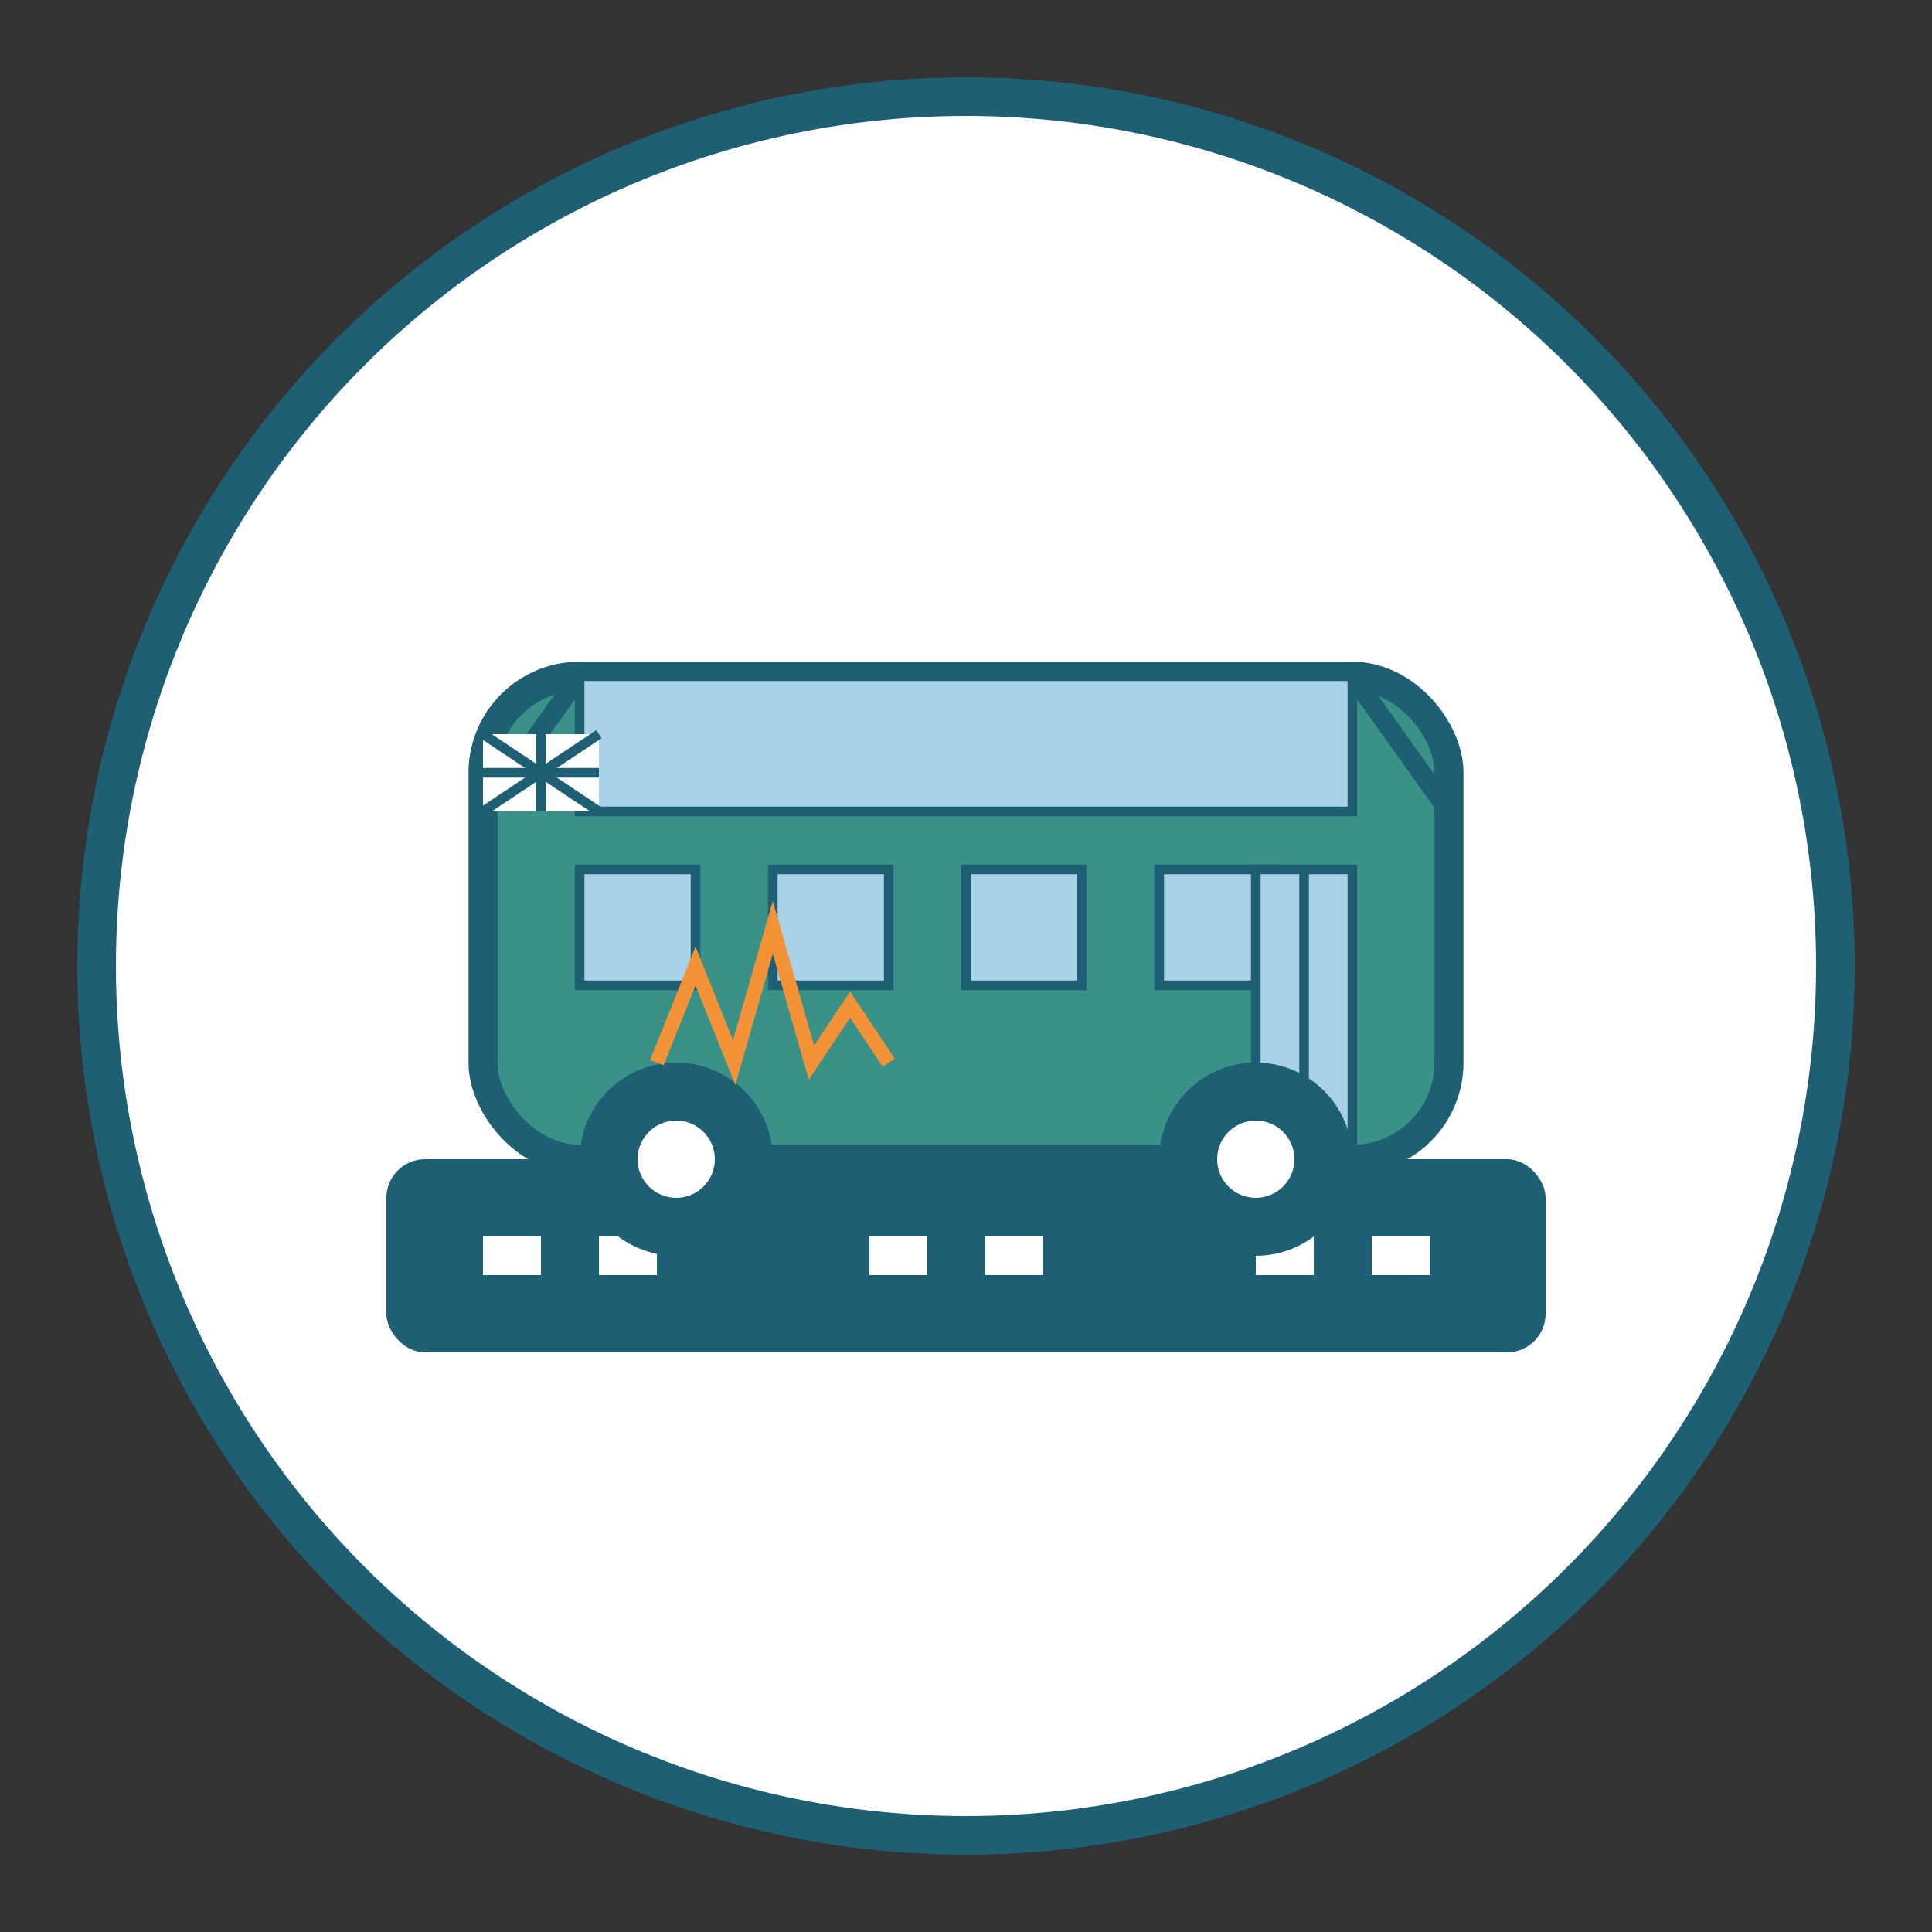
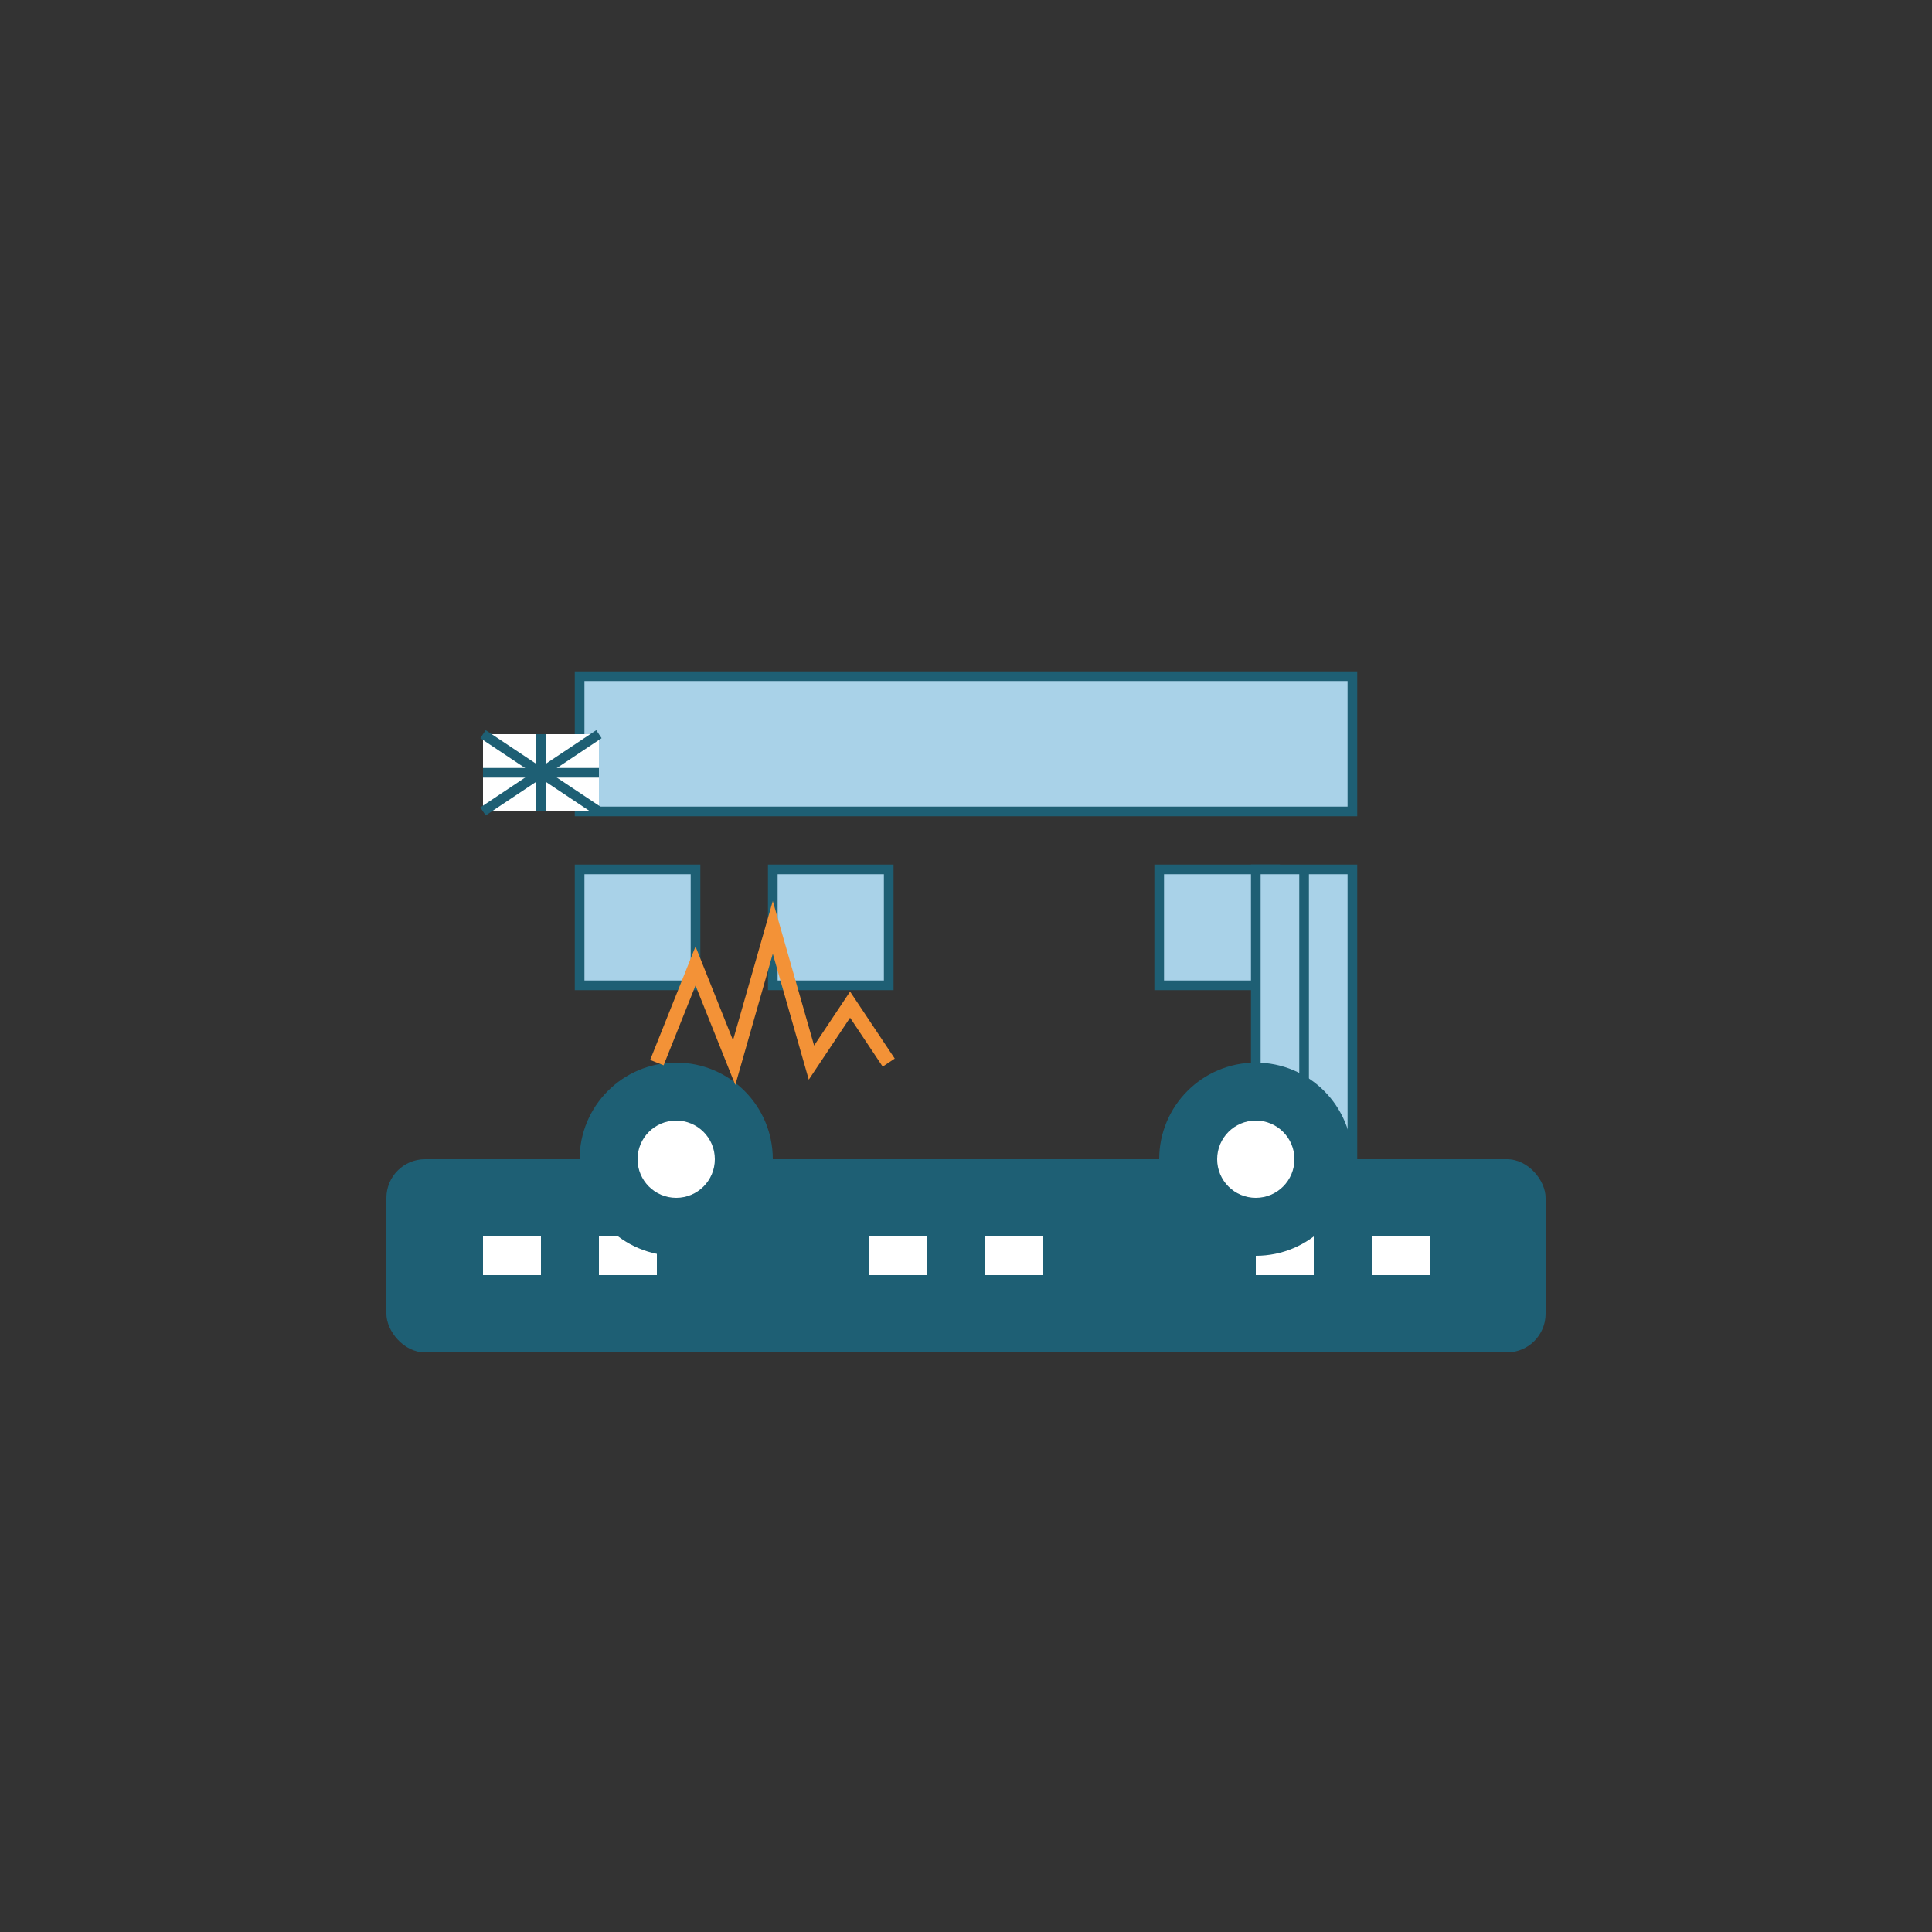
<svg xmlns="http://www.w3.org/2000/svg" viewBox="0 0 100 100" width="100" height="100">
  <rect x="0" y="0" width="100" height="100" fill="#333333" stroke="none" />
-   <circle cx="50" cy="50" r="45" fill="white" stroke="#1e5f74" stroke-width="2" />
  <rect x="20" y="60" width="60" height="10" fill="#1e5f74" rx="2" ry="2" />
  <path d="M25,65 L35,65" stroke="white" stroke-width="2" stroke-dasharray="3,3" />
  <path d="M45,65 L55,65" stroke="white" stroke-width="2" stroke-dasharray="3,3" />
  <path d="M65,65 L75,65" stroke="white" stroke-width="2" stroke-dasharray="3,3" />
-   <rect x="25" y="35" width="50" height="25" rx="5" ry="5" fill="#3a9188" stroke="#1e5f74" stroke-width="1.5" />
-   <path d="M25,42 L30,35 L70,35 L75,42" fill="none" stroke="#1e5f74" stroke-width="1" />
  <rect x="30" y="35" width="40" height="7" fill="#a9d2e8" stroke="#1e5f74" stroke-width="0.5" />
  <rect x="30" y="45" width="6" height="6" fill="#a9d2e8" stroke="#1e5f74" stroke-width="0.5" />
  <rect x="40" y="45" width="6" height="6" fill="#a9d2e8" stroke="#1e5f74" stroke-width="0.5" />
-   <rect x="50" y="45" width="6" height="6" fill="#a9d2e8" stroke="#1e5f74" stroke-width="0.5" />
  <rect x="60" y="45" width="6" height="6" fill="#a9d2e8" stroke="#1e5f74" stroke-width="0.5" />
  <rect x="65" y="45" width="5" height="15" fill="#a9d2e8" stroke="#1e5f74" stroke-width="0.5" />
  <path d="M67.5,45 L67.5,60" stroke="#1e5f74" stroke-width="0.5" />
  <circle cx="35" cy="60" r="5" fill="#1e5f74" />
  <circle cx="35" cy="60" r="2" fill="white" />
  <circle cx="65" cy="60" r="5" fill="#1e5f74" />
  <circle cx="65" cy="60" r="2" fill="white" />
  <rect x="25" y="38" width="6" height="4" fill="white" />
  <path d="M25,38 L31,42 M25,42 L31,38" stroke="#1e5f74" stroke-width="0.5" />
  <path d="M28,38 L28,42 M25,40 L31,40" stroke="#1e5f74" stroke-width="0.5" />
  <path d="M34,55 L36,50 L38,55 L40,48 L42,55 L44,52 L46,55" fill="none" stroke="#f39237" stroke-width="0.75" />
</svg>